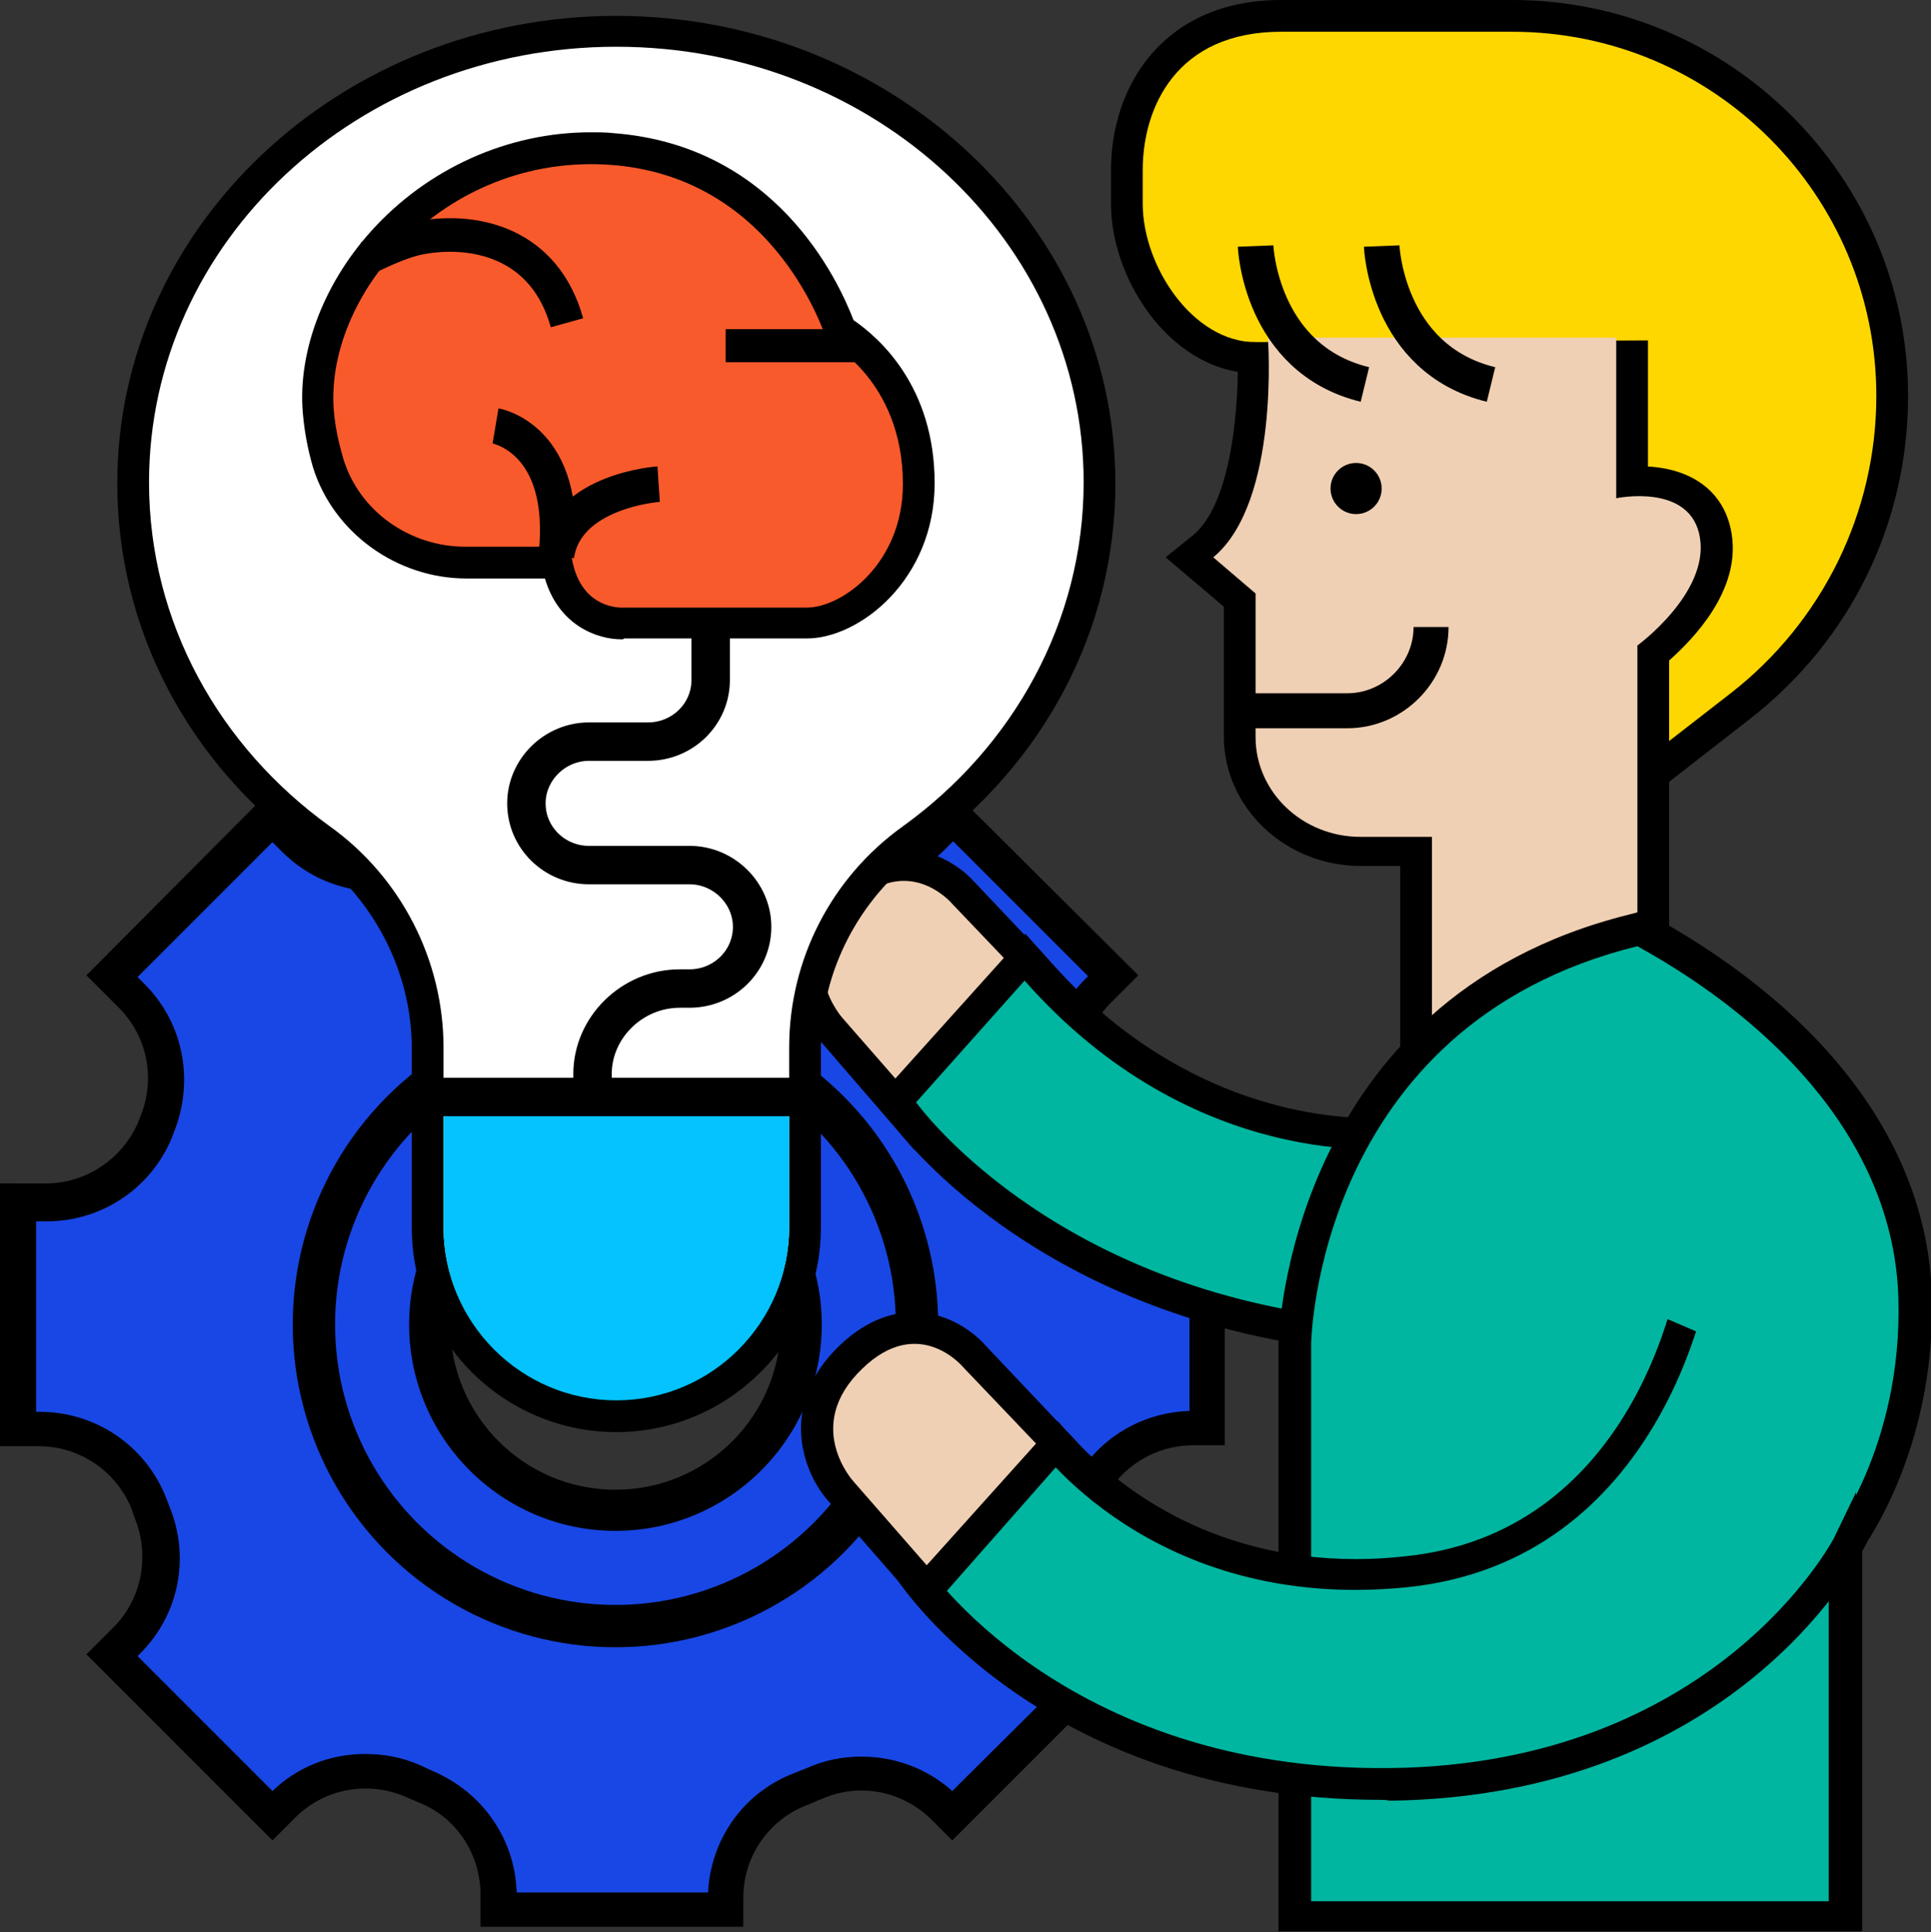
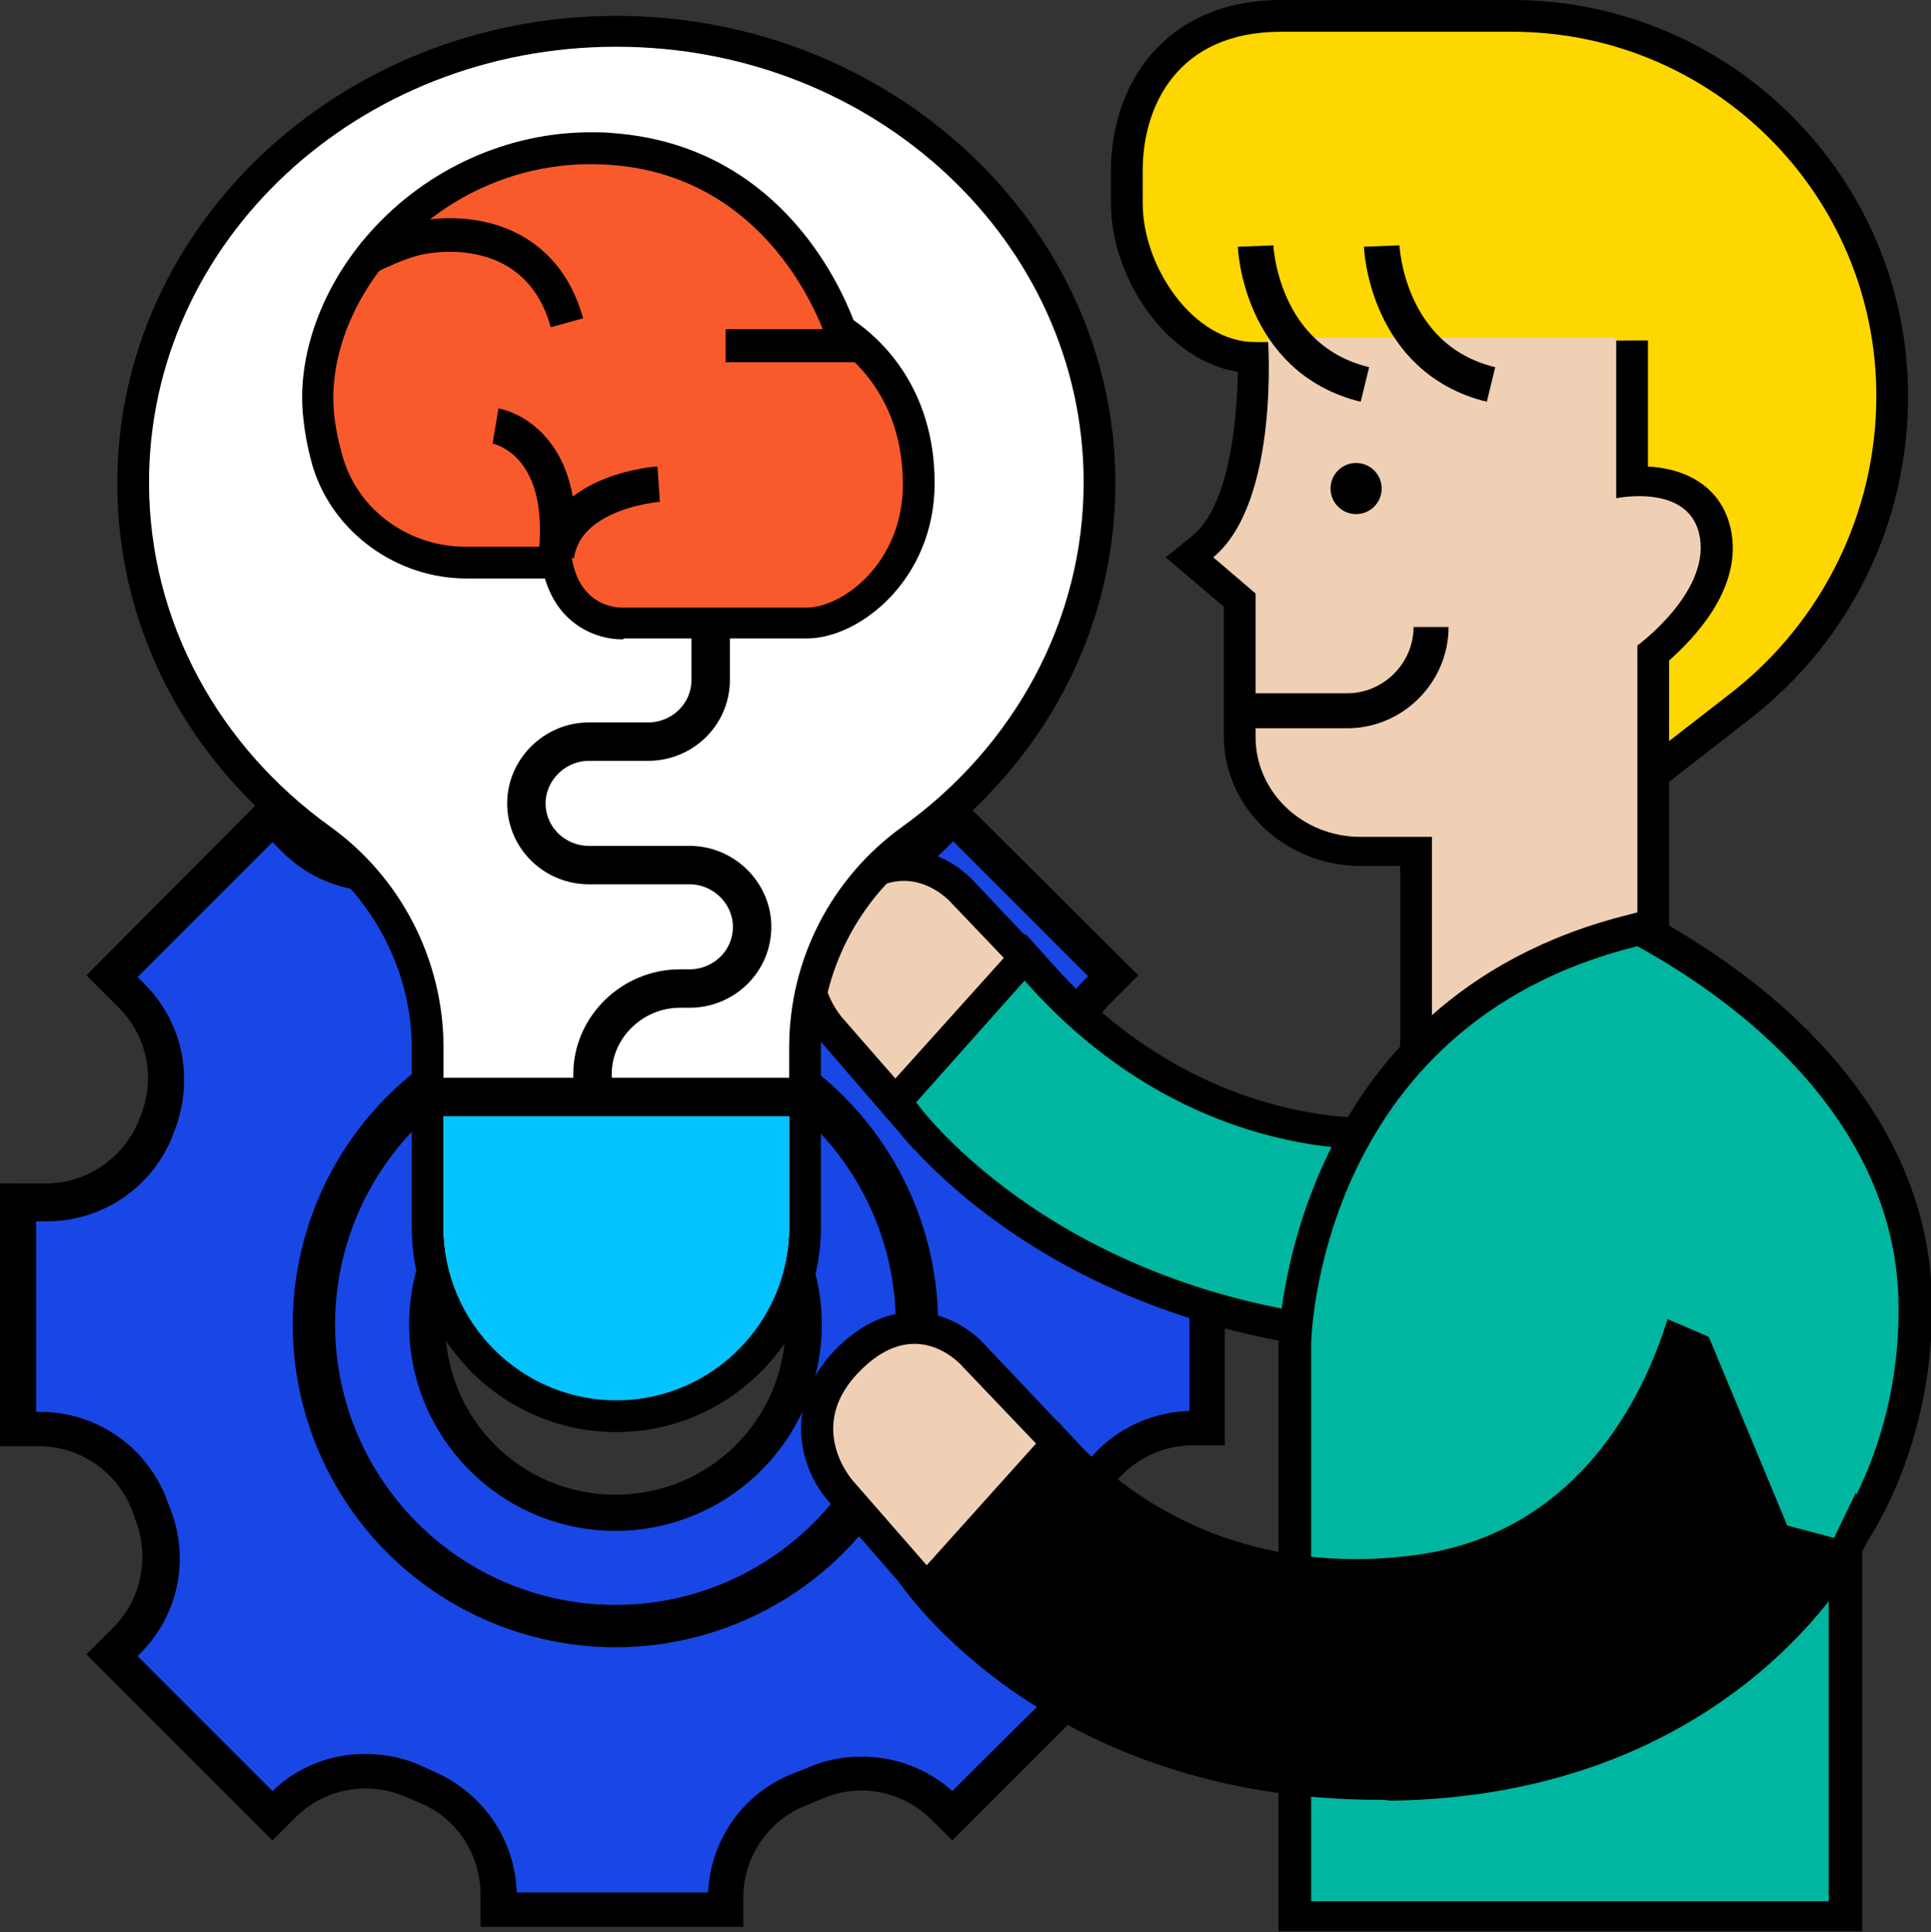
<svg xmlns="http://www.w3.org/2000/svg" id="Слой_1" x="0px" y="0px" viewBox="0 0 219 219.1" style="enable-background:new 0 0 219 219.1;" xml:space="preserve">
  <rect x="0" y="0" width="219" height="219.1" fill="#333333" stroke="none" />
  <style type="text/css"> .st0{fill:#FED700;} .st1{fill:#1947E5;} .st2{fill:none;stroke:#000000;stroke-width:1.129;stroke-miterlimit:10;} .st3{fill:none;stroke:#000000;stroke-width:4.8;stroke-miterlimit:10;} .st4{fill:#F0D0B4;} .st5{fill:none;stroke:#000000;stroke-width:3.969;stroke-miterlimit:10;} .st6{fill:none;stroke:#000000;stroke-width:4.034;stroke-miterlimit:10;} .st7{fill:#00B6A0;} .st8{fill:#FFFFFF;} .st9{fill:#04C3FF;} .st10{fill:#F95A2C;} .st11{fill:none;stroke:#000000;stroke-width:3.809;stroke-miterlimit:10;} .st12{fill:none;stroke:#000000;stroke-width:3.749;stroke-miterlimit:10;} .st13{fill:none;stroke:#000000;stroke-width:4.358;stroke-miterlimit:10;} </style>
  <g>
    <path d="M140.6,42.2C132.2,41,126,31.4,126,23.1v-3.8c0-9.6,6-19.3,19.3-19.3h26.2c24.8,0,44.9,20.2,44.9,44.9 c0,14.4-6.5,27.7-17.9,36.6l-16.2,12.6L140.6,42.2z" />
    <path class="st0" d="M142.4,38.8L142.4,38.8c-7.1,0-12.8-8.6-12.8-15.7v-3.8c0-7.1,3.8-15.7,15.7-15.7h26.2 c22.8,0,41.3,18.5,41.3,41.3v0c0,13.2-6.1,25.6-16.5,33.7l-13.4,10.4L142.4,38.8z" />
    <g>
      <path d="M134.4,134.3c-4.6,0-8.7-2.8-10.4-7c-0.1-0.3-0.2-0.6-0.4-0.8c-1.9-4.3-1-9.3,2.3-12.7l3.2-3.2L108,89.6l-3.7,3.7 c-3.3,3.3-8.1,4.2-12.4,2.4c-0.1,0-0.2-0.1-0.3-0.1c-4.4-1.7-7.3-5.9-7.3-10.6v-5.3H54.5v5.6c0,4.6-2.7,8.7-7,10.4 c-0.1,0.1-0.3,0.1-0.4,0.2c-4.2,1.8-9.1,0.8-12.3-2.4l-4-4L9.8,110.6l3.7,3.7c3.3,3.3,4.2,8.3,2.3,12.6c0,0.1-0.1,0.2-0.1,0.3 c-1.8,4.2-5.9,7-10.5,7H0v29.8h4.4c4.7,0,8.9,2.9,10.6,7.3c0.1,0.3,0.2,0.6,0.3,0.9c1.7,4.2,0.8,9.1-2.4,12.3l-3.1,3.1l21.1,21.1 l2.6-2.6c3.3-3.3,8.3-4.2,12.6-2.3c0.5,0.2,0.9,0.4,1.4,0.6c4.3,1.7,7,5.9,7,10.5v3.6h29.8v-3.3c0-4.6,2.8-8.8,7.2-10.5 c0.6-0.2,1.1-0.5,1.7-0.7c4.3-1.9,9.2-0.9,12.5,2.4l2.3,2.3l21.1-21.1l-2.6-2.6c-3.3-3.3-4.2-8.1-2.4-12.4 c0.2-0.5,0.4-0.9,0.6-1.4c1.7-4.4,5.9-7.3,10.6-7.3h3.6v-29.8H134.4z M69.8,169.5c-10.7,0-19.3-8.6-19.3-19.3 c0-10.7,8.6-19.3,19.3-19.3s19.3,8.6,19.3,19.3C89.1,160.9,80.5,169.5,69.8,169.5z" />
      <path class="st1" d="M58.6,214.6c-0.2-6.1-3.9-11.4-9.6-13.8c-0.4-0.2-0.9-0.4-1.3-0.6c-2-0.9-4.1-1.3-6.3-1.3 c-4,0-7.7,1.5-10.5,4.2l-15.3-15.3l0.3-0.3c4.4-4.4,5.7-10.9,3.3-16.7c-0.1-0.3-0.2-0.5-0.3-0.8c-2.3-6-8-9.9-14.4-9.9H4.1v-21.6 h1.2c6.2,0,11.8-3.7,14.2-9.5l0.1-0.3c2.5-5.9,1.3-12.6-3.2-17.1l-0.8-0.8l15.3-15.3l1.1,1.1c2.9,2.9,6.8,4.5,10.9,4.5 c2,0,4-0.4,5.9-1.2l0.4-0.2c5.8-2.4,9.5-7.9,9.5-14.2v-1.5h21.6v1.2c0,6.3,3.9,12,9.8,14.3l0.3,0.1c1.9,0.8,3.9,1.2,5.9,1.2 c4.1,0,8-1.6,10.9-4.5l0.9-0.9l15.3,15.3l-0.3,0.3c-4.5,4.5-5.7,11.3-3.1,17.2c0.1,0.3,0.2,0.5,0.3,0.8c2.4,5.8,8,9.5,14.2,9.5 h0.4V160c-6.2,0.2-11.7,4-13.9,9.9c-0.2,0.4-0.3,0.9-0.5,1.3c-2.4,5.7-1.2,12.1,3,16.5L108,203.1c-2.8-2.5-6.4-3.9-10.3-3.9 c-2.1,0-4.2,0.4-6.2,1.3c-0.5,0.2-1,0.4-1.5,0.6c-5.7,2.2-9.4,7.5-9.7,13.5H58.6z M69.8,126.8c-12.9,0-23.4,10.5-23.4,23.4 c0,12.9,10.5,23.4,23.4,23.4s23.4-10.5,23.4-23.4C93.2,137.3,82.7,126.8,69.8,126.8z" />
-       <circle class="st2" cx="69.8" cy="150.2" r="19.3" />
      <circle class="st3" cx="69.8" cy="150.2" r="34.2" />
    </g>
    <path d="M158.8,98.2h-4.5c-8.5,0-15.5-6.6-15.5-14.7V68.8l-6.6-5.6l3.1-2.5c5.1-4.2,5.3-18.2,5-21.9l46.6-0.2v14.3 c5.3,0.3,8.8,3.1,9.5,7.7c1,6.4-4.4,11.9-7.1,14.3v33.6l-30.5,13.6V98.2z" />
    <path class="st4" d="M143.8,38.3c0,0,1.4,18.6-6.2,24.9l4.8,4.1v16.3c0,6.2,5.3,11.3,11.9,11.3h8.1v21.7l23.3-10.4v-33 c0,0,8.1-5.9,7.1-12.2s-9.5-4.5-9.5-4.5V38.3C183.3,38.3,143.3,38.3,143.8,38.3z" />
    <path class="st5" d="M141.9,80.6h10.9c5.2,0,9.5-4.3,9.5-9.5v0" />
    <circle cx="153.8" cy="55.4" r="2.9" />
    <path class="st6" d="M142.4,27.9c0,0,0.5,12.8,12.4,15.7" />
    <path class="st6" d="M156.7,27.9c0,0,0.5,12.8,12.4,15.7" />
    <path d="M92.9,117.9c-3.3-3.6-5.7-11.3,1.1-17.8c2.6-2.5,5.5-3.8,8.4-3.8c4.5,0,7.5,3,8.1,3.7l10.5,11.1l-17.3,19.3L92.9,117.9z" />
    <path class="st4" d="M116.3,111.2L103.9,125l-8.3-9.5c0,0-5.8-6.3,1-12.8c6.4-6.2,11.4-0.2,11.4-0.2L116.3,111.2z" />
    <path d="M152.2,153.1c-35.2-3.9-50.6-25.1-51.2-26l-1.7-2.3l17-18.9l2.7,3c14.2,16.2,30.4,17.9,36.7,17.9c1.4,0,2.3-0.1,2.3-0.1 l3.3-0.4l0.7,3.2c0.2,0.8,1.5,8.6-6.1,21.8l-1.2,2L152.2,153.1z" />
    <path class="st7" d="M158.3,130.2c0,0-22.8,2.9-42.1-19L103.9,125c0,0,14.7,20.7,48.7,24.5C159.7,137.1,158.3,130.2,158.3,130.2z" />
    <path d="M69.9,162.4c-12.8,0-23.2-10.4-23.2-23.2v-20.3c0-8.7-4.3-17-11.4-22.2c-14-10.1-22-25.4-22-41.9c0-29.2,25.4-53,56.6-53 s56.6,23.8,56.6,53c0,16.5-8,31.8-22,41.9c-7.1,5.2-11.4,13.5-11.4,22.2v20.3C93.1,151.9,82.7,162.4,69.9,162.4z" />
    <path class="st8" d="M122.9,54.7c0-27.3-23.7-49.4-53-49.4s-53,22.1-53,49.4c0,15.9,8,30,20.5,39c8.1,5.8,12.9,15.2,12.9,25.1v20.3 c0,10.8,8.8,19.6,19.6,19.6h0c10.8,0,19.6-8.8,19.6-19.6v-20.3c0-10,4.8-19.3,12.9-25.1C114.9,84.7,122.9,70.5,122.9,54.7z" />
    <path class="st9" d="M50.3,124.8v14.4c0,10.8,8.8,19.6,19.6,19.6h0c10.8,0,19.6-8.8,19.6-19.6v-14.4H50.3z" />
    <path d="M70.5,72.5c-2.7,0-7.1-1.5-8.7-6.9h-8.9c-7.9,0-15.1-5.2-17.4-12.6c-0.5-1.7-0.9-3.6-1.1-5.6c-0.8-7,2.1-15,7.7-21.2 c6.4-7.1,15.5-11.2,24.9-11.2c0.9,0,1.7,0,2.6,0.1c18.3,1.4,25.4,16.5,27.2,21.2c2.9,2,9.2,7.5,9.2,18.5c0,10.9-8.5,17.6-14.5,17.6 H70.8C70.7,72.5,70.6,72.5,70.5,72.5z" />
    <path class="st10" d="M64.7,62H52.8c-6.3,0-12.1-4-13.9-10.1c-0.4-1.4-0.8-3-1-4.9c-1.4-13.3,12.4-29.7,31.4-28.3s24.5,20,24.5,20 s8.6,4.3,8.6,16.2c0,9-6.9,14-10.9,14c-10.2,0-20.7,0-20.7,0S65.2,69.4,64.7,62z" />
    <path class="st11" d="M41.8,29.2c0,0,3.6-1.9,6.2-2.3c6-1,13.8,0.7,16.3,9.7" />
    <line class="st12" x1="82.3" y1="39.2" x2="97.5" y2="39.2" />
    <path class="st6" d="M74.7,54.9c0,0-10.5,0.7-11.6,8.1c1.4-13.3-6.9-14.7-6.9-14.7" />
    <path class="st13" d="M80.6,69.4v7.7c0,3.9-3.2,7-7.1,7h-6.7c-3.9,0-7.1,3.2-7.1,7v0c0,3.9,3.2,7,7.1,7h11.4c3.9,0,7.1,3.2,7.1,7v0 c0,3.9-3.2,7-7.1,7h-1.1c-5.4,0-9.9,4.4-9.9,9.7v2.3" />
    <line class="st13" x1="48.9" y1="124.4" x2="90.9" y2="124.4" />
    <path d="M145,219.1v-66.8c0-0.4,1-39,39.8-48.6l1.5-0.4l1.3,0.7c19.8,11,31,26.2,31.5,42.9c0.4,15.2-5.7,25.6-7.9,28.8v43.3H145z" />
    <path class="st7" d="M207.4,174.7v40.9h-58.7v-63.2c0,0,0.5-36.1,37-45.1c16.3,9,29.1,22.8,29.6,39.9 C215.8,164.2,207.4,174.7,207.4,174.7z" />
    <path d="M156.5,204.1c-37.8,0-54-23.9-54.7-24.9l-1.5-2.3l16.6-18.1l3.3,2.6c0.1,0.2,0.8,0.9,2.2,2.4c4.2,4.4,14.4,13,31.4,13 c1.8,0,3.6-0.1,5.4-0.3c25.8-2.5,30.8-30.1,31-31.2l0.3-2l1.9-0.7l11.5-4.3l7.8,36.7l-0.6,1.1c-0.6,1.1-14.7,27.6-53.5,28.1 C157.2,204.1,156.9,204.1,156.5,204.1z" />
-     <path class="st7" d="M208,174.4c0,0-13.3,25.7-50.4,26.1s-52.8-23.3-52.8-23.3l12.4-13.8c0,0,13.3,19.5,42.3,16.6 s34.2-34.2,34.2-34.2l7.6-2.9L208,174.4z" />
    <path d="M94.1,170.4c-3.3-3.6-5.7-11.3,1.1-17.8c2.6-2.5,5.5-3.8,8.4-3.8c4.5,0,7.5,3,8.1,3.7l10.5,11.1L105.1,183L94.1,170.4z" />
    <path class="st4" d="M117.5,163.7l-12.4,13.8l-8.3-9.5c0,0-5.8-6.3,1-12.8c6.4-6.2,11.4-0.2,11.4-0.2L117.5,163.7z" />
    <polygon class="st7" points="183.8,147.3 193.8,151.6 202.7,173 208,174.4 210.8,168.6 211.3,142.7 198.4,129.8 " />
  </g>
</svg>